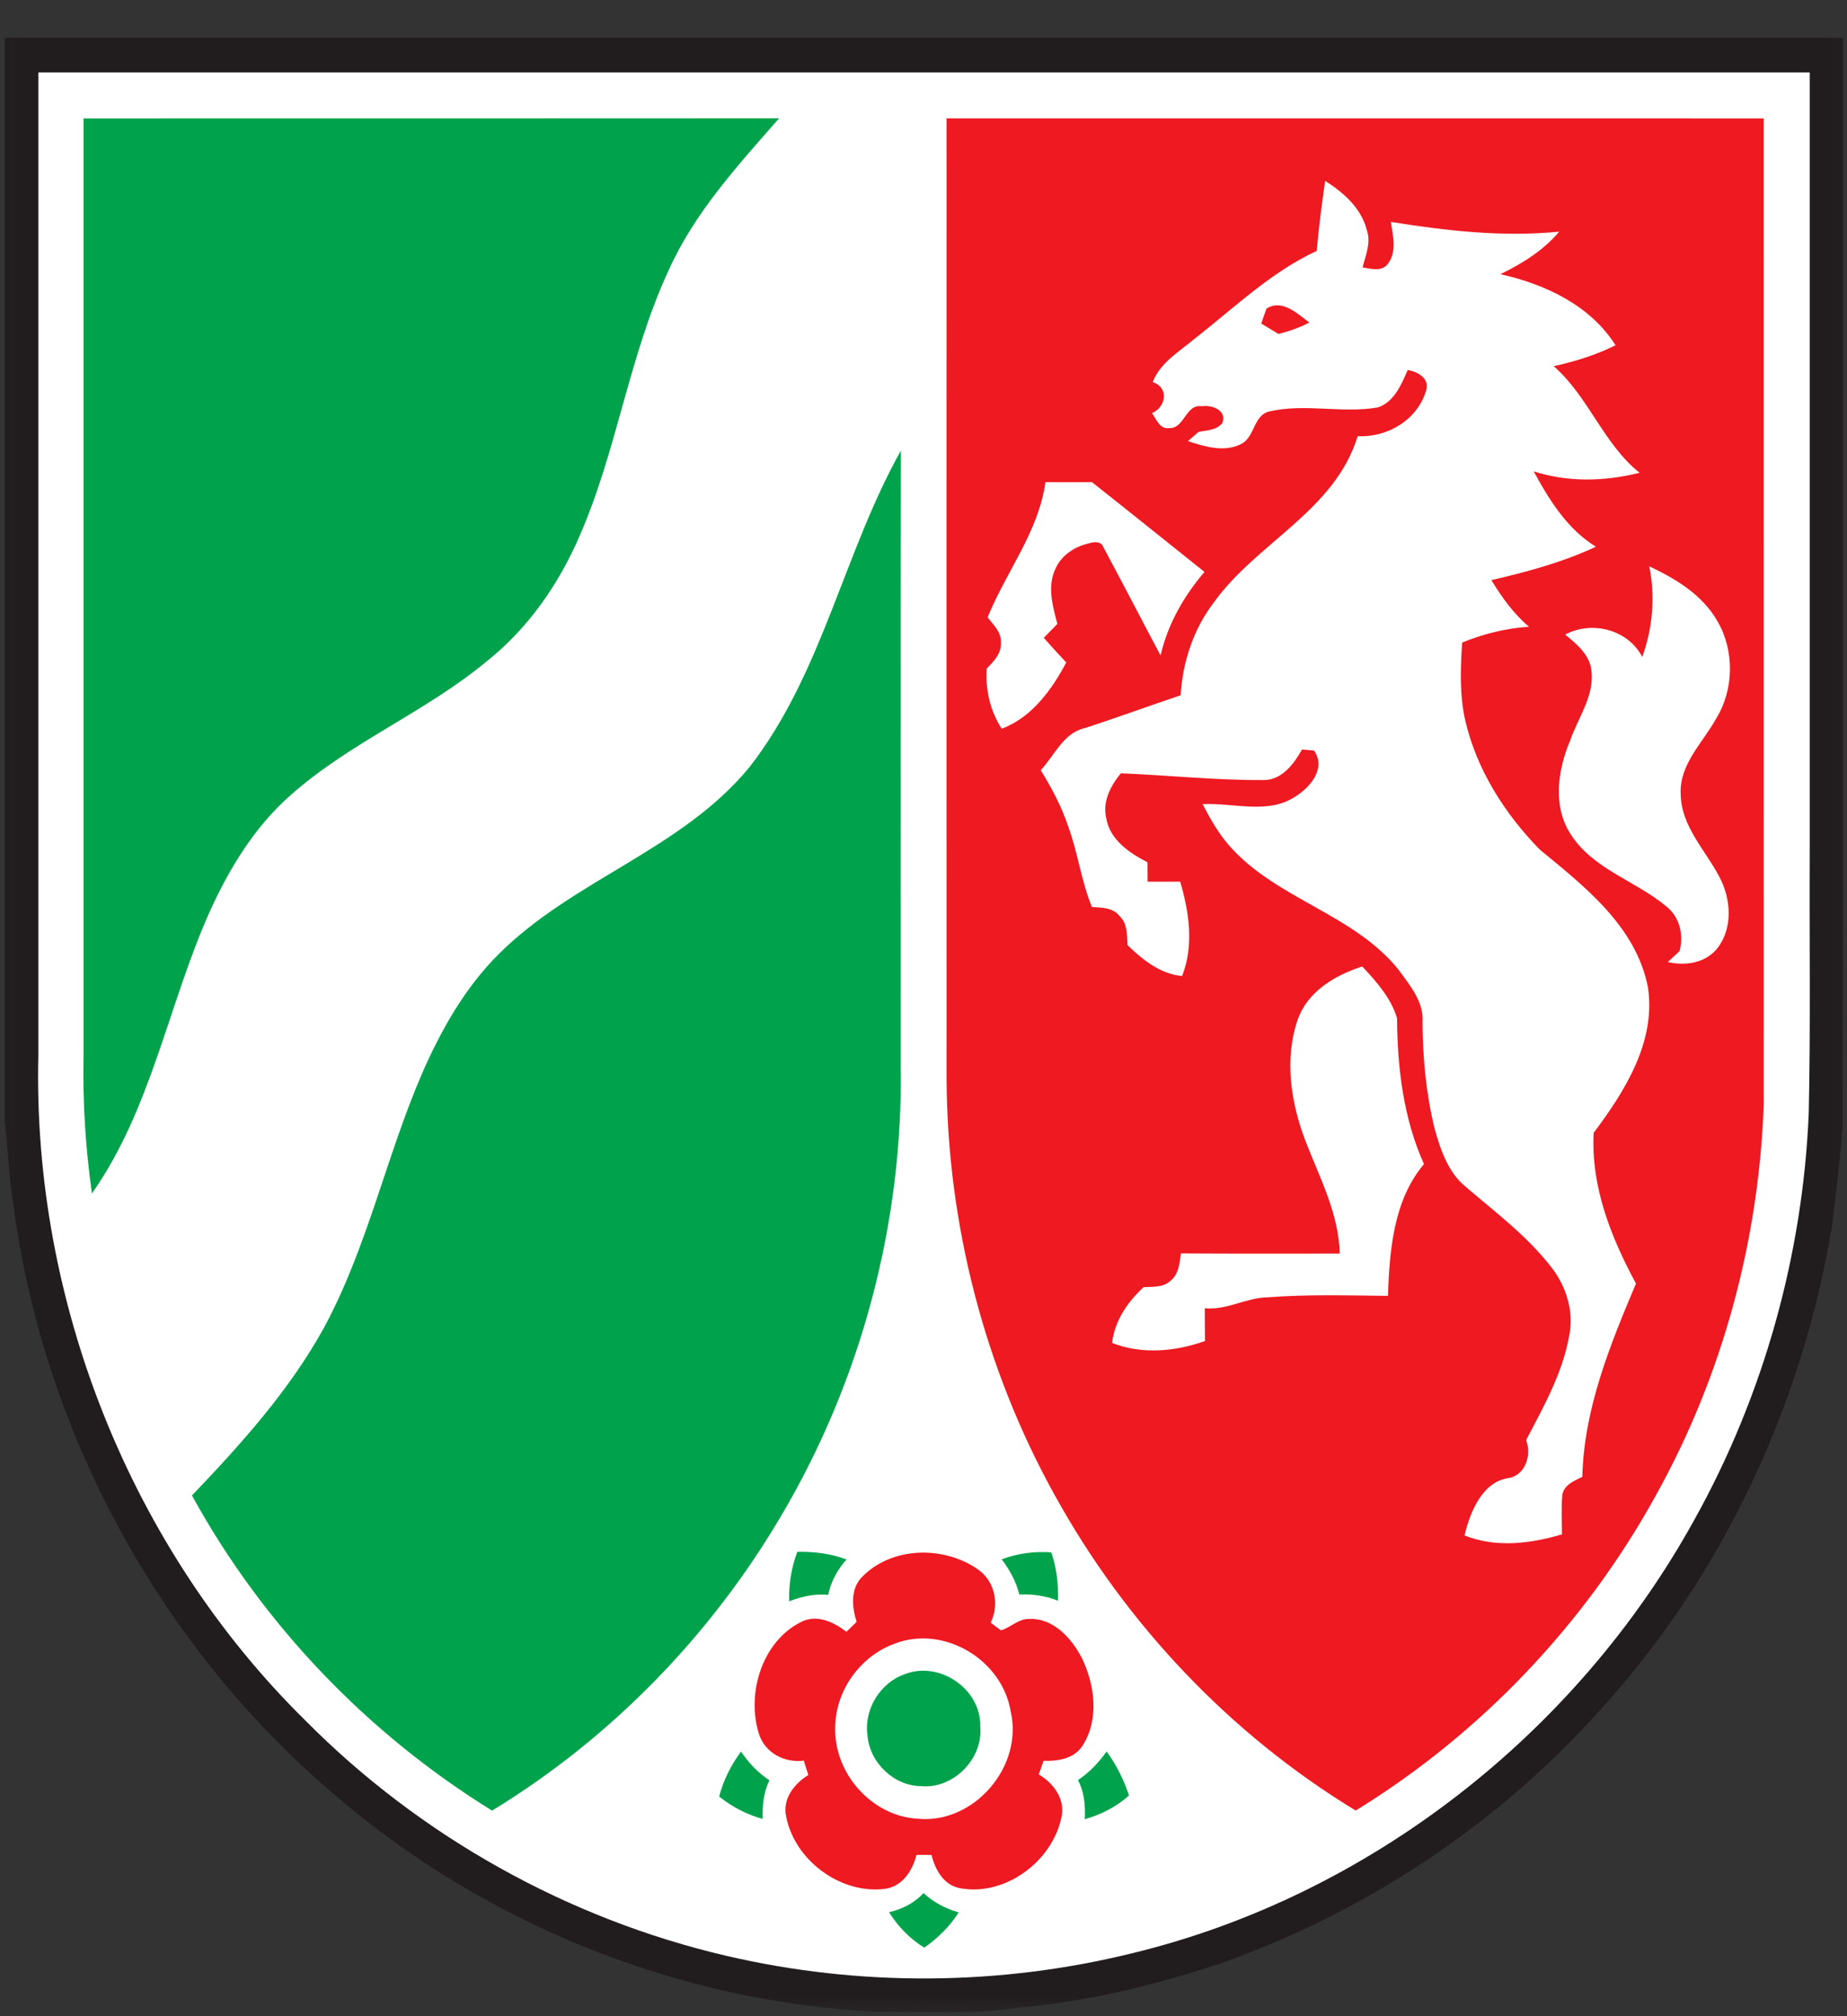
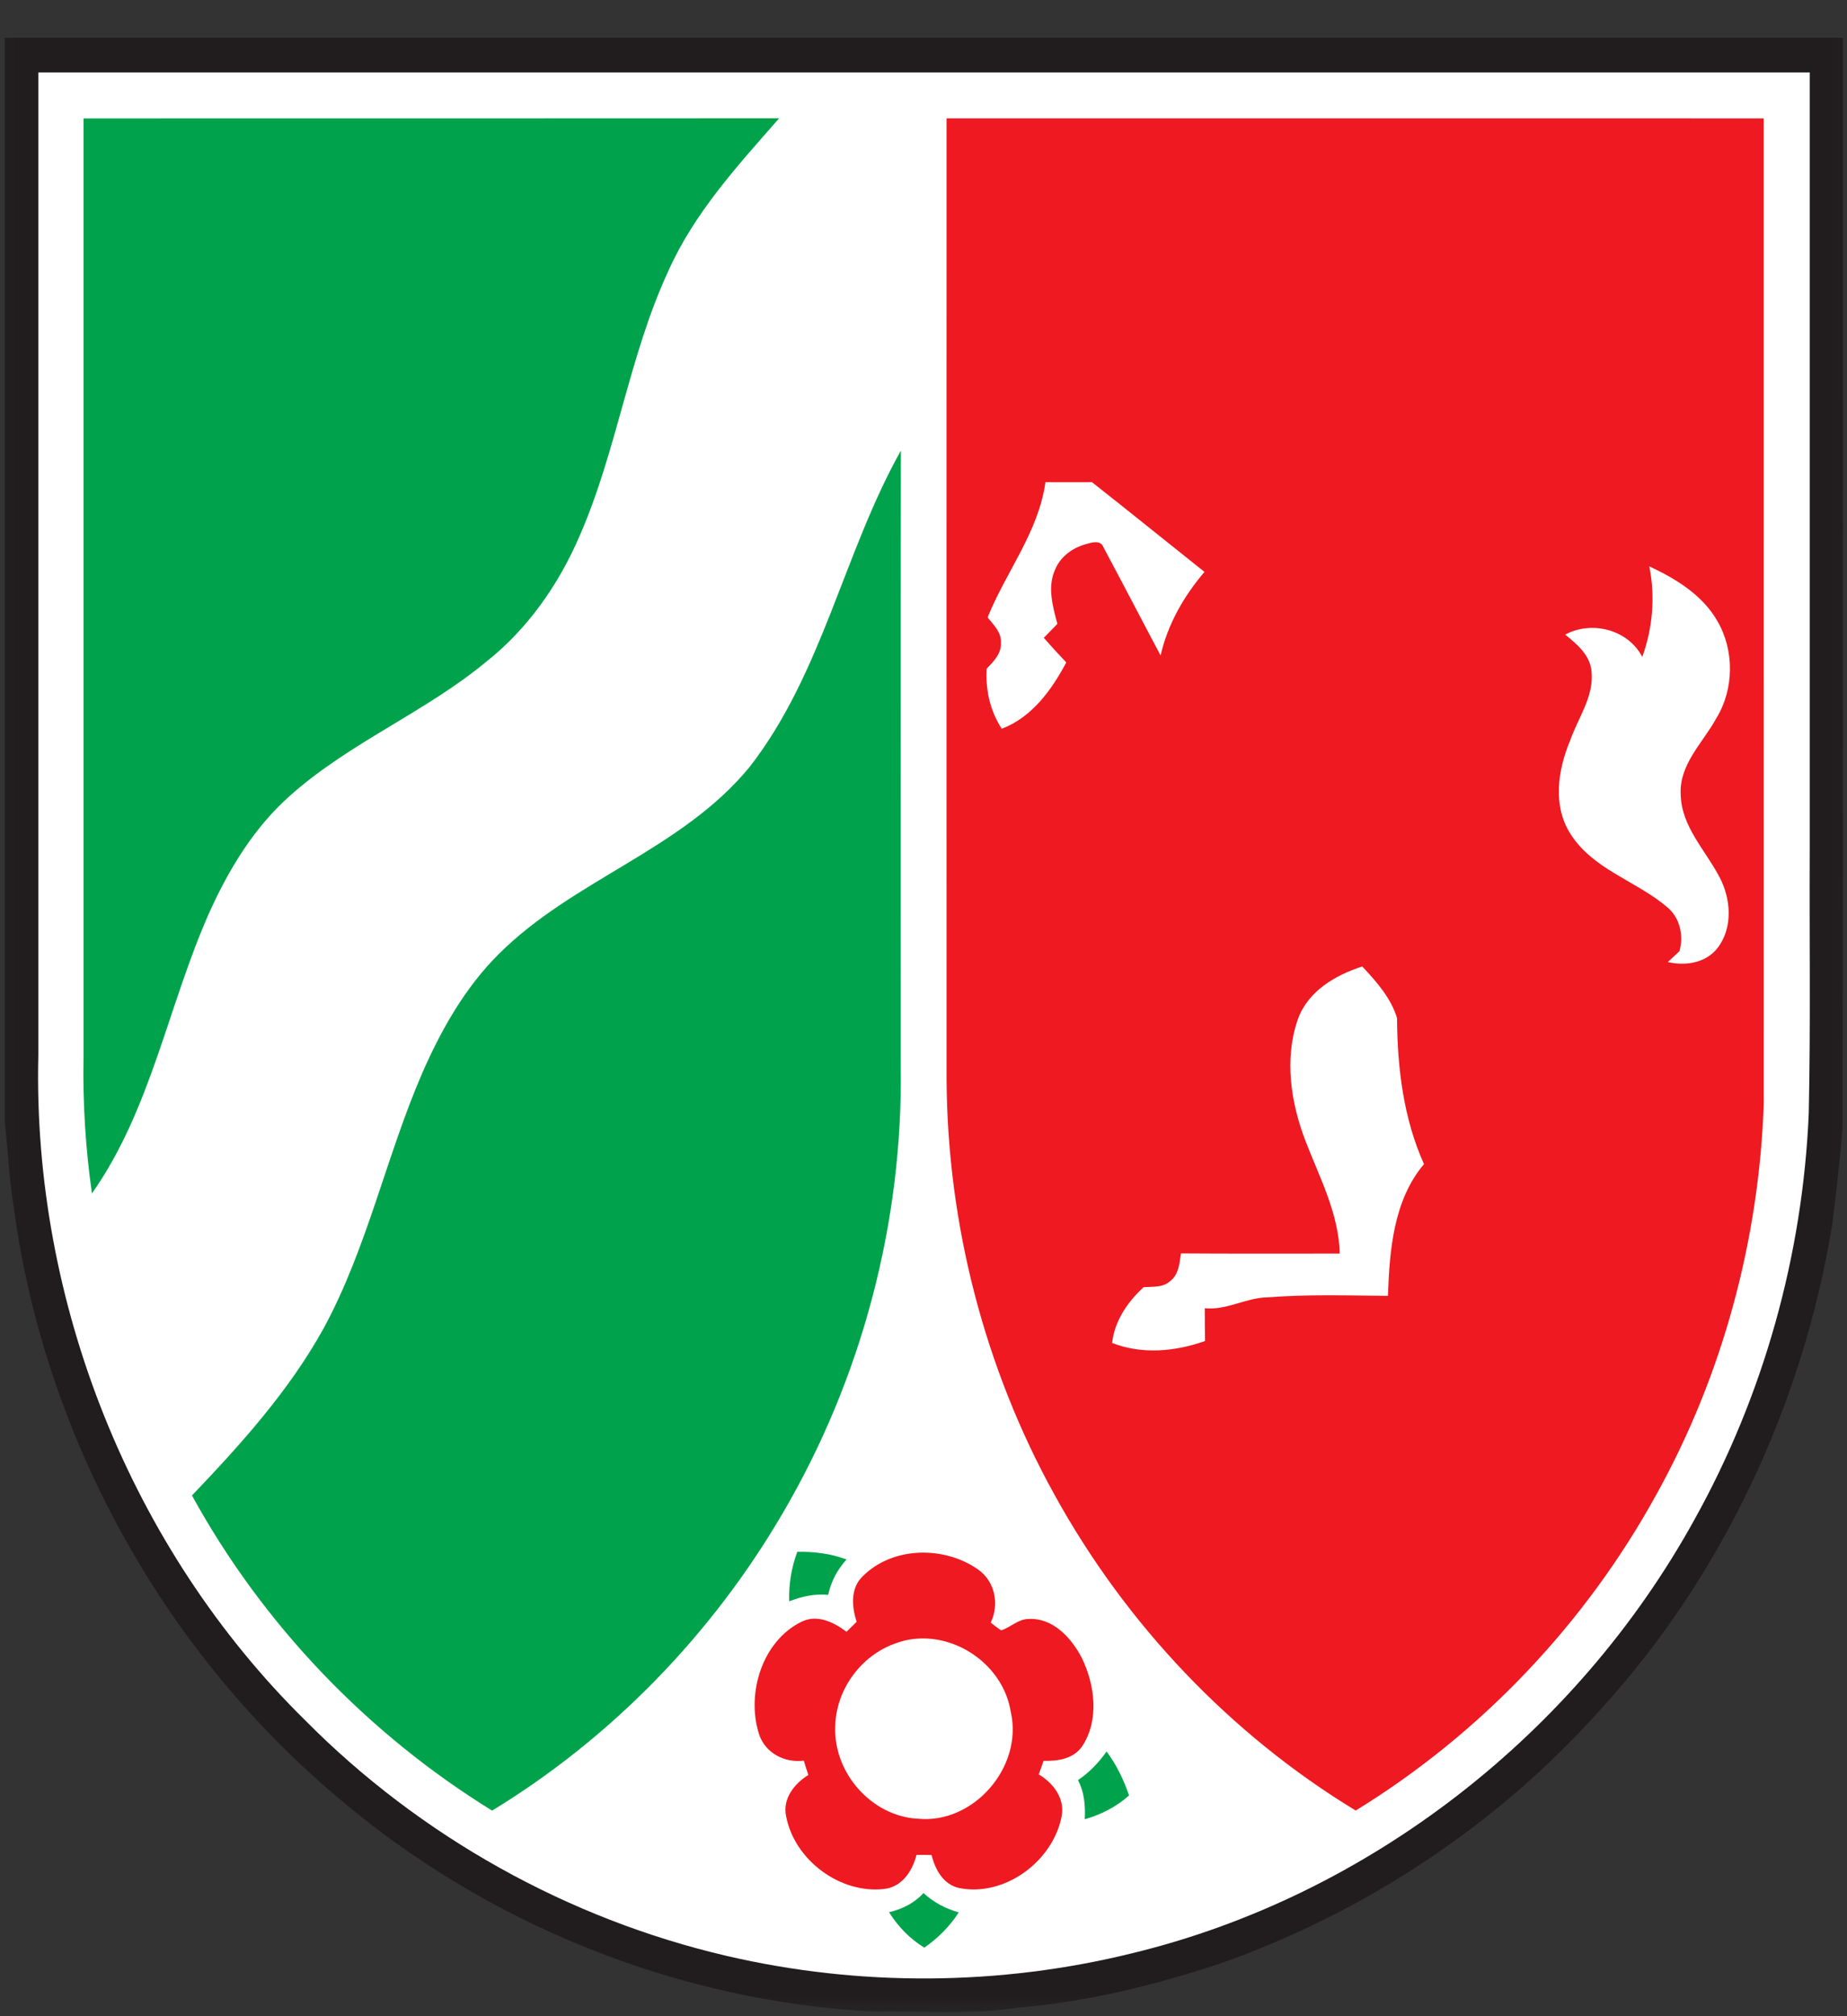
<svg xmlns="http://www.w3.org/2000/svg" xmlns:xlink="http://www.w3.org/1999/xlink" width="44px" height="48px" viewBox="0 0 44 48" version="1.1">
  <rect x="0" y="0" width="44" height="48" fill="#333333" stroke="none" />
  <title>Wappenzeichen_NRW</title>
  <desc>Created with Sketch.</desc>
  <defs>
    <rect id="path-1" x="0.203" y="0" width="45.6" height="48" />
  </defs>
  <g id="Page-1" stroke="none" stroke-width="1" fill="none" fill-rule="evenodd">
    <g id="Desktop-HD---Startseite" transform="translate(-1275, -35)">
      <g id="Wappenzeichen_NRW" transform="translate(1274, 35)">
        <mask id="mask-2" fill="white">
          <use xlink:href="#path-1" />
        </mask>
        <g id="rect7" />
        <g id="surface0" mask="url(#mask-2)">
          <g transform="translate(1.003, 0.8)">
            <path d="M0.11,0.101 C14.707,0.101 29.304,0.101 43.9,0.101 C43.895,8.746 43.913,17.392 43.891,26.037 C43.831,26.811 43.738,27.583 43.645,28.354 C42.938,32.654 41.014,36.756 38.08,39.948 C35.645,42.659 32.528,44.713 29.122,45.926 C27.538,46.455 25.904,46.857 24.241,46.998 C23.113,47.173 21.966,47.076 20.83,47.092 C16.144,46.851 11.549,45.008 7.965,41.925 C3.843,38.431 1.052,33.352 0.325,27.944 C0.212,27.276 0.194,26.597 0.11,25.926 C0.11,17.318 0.11,8.709 0.11,0.101 Z" id="schwarz" fill="#211C1E" fill-rule="nonzero" />
            <path d="M0.91,0.924 C14.976,0.924 29.042,0.925 43.109,0.924 C43.109,7.105 43.109,13.285 43.109,19.466 C43.099,21.545 43.131,23.624 43.086,25.703 C42.944,29.082 42.007,32.424 40.368,35.368 C37.547,40.486 32.587,44.343 26.965,45.702 C23.808,46.48 20.472,46.501 17.306,45.764 C13.535,44.886 10.011,42.925 7.266,40.155 C3.118,36.073 0.771,30.197 0.91,24.335 C0.91,16.531 0.91,8.728 0.91,0.924 Z" id="weiss" fill="#FFFFFF" fill-rule="nonzero" />
            <g id="gruen" stroke-width="1" fill="none" fill-rule="evenodd" transform="translate(1.894, 1.924)">
              <path d="M0.093,0.095 C5.617,0.093 11.141,0.097 16.664,0.092 C15.679,1.216 14.642,2.342 14.024,3.729 C13.087,5.75 12.801,8.006 11.907,10.044 C11.412,11.19 10.677,12.244 9.701,13.018 C8.243,14.23 6.449,14.944 5.027,16.206 C4.171,16.957 3.563,17.953 3.095,18.989 C2.108,21.198 1.706,23.686 0.293,25.689 C0.139,24.604 0.071,23.507 0.093,22.411 C0.093,14.972 0.093,7.533 0.093,0.095 Z" id="gruen_oben" fill="#00A34C" fill-rule="nonzero" />
              <path d="M15.959,15.537 C17.691,13.314 18.2,10.436 19.564,8.004 C19.554,12.882 19.562,17.759 19.56,22.637 C19.622,26.37 18.626,30.111 16.741,33.315 C15.054,36.199 12.659,38.656 9.826,40.382 C6.864,38.555 4.365,35.956 2.676,32.879 C3.844,31.657 4.992,30.385 5.817,28.892 C6.857,26.972 7.302,24.801 8.169,22.806 C8.62,21.781 9.183,20.787 9.978,19.996 C11.756,18.217 14.341,17.508 15.959,15.537 Z" id="gruen_unten" fill="#00A34C" fill-rule="nonzero" />
            </g>
            <path d="M22.547,24.906 C22.545,17.277 22.547,9.647 22.547,2.018 C29.035,2.02 35.524,2.018 42.013,2.019 C42.014,9.836 42.012,17.654 42.014,25.472 C41.903,28.72 41.031,31.945 39.457,34.777 C37.764,37.86 35.266,40.479 32.293,42.304 C29.31,40.494 26.817,37.868 25.12,34.79 C23.456,31.787 22.566,28.351 22.547,24.906 Z" id="rot" fill="#EE1921" fill-rule="nonzero" />
            <g id="pferd" stroke-width="1" fill="none" fill-rule="evenodd" transform="translate(23.392, 3.396)">
-               <path d="M8.173,0.11 C8.095,0.665 8.019,1.218 7.973,1.777 C6.873,2.286 5.995,3.145 5.046,3.882 C4.687,4.185 4.244,4.438 4.066,4.901 C4.462,5.032 4.382,5.497 4.049,5.64 C4.153,5.787 4.233,6.026 4.456,5.996 C4.827,6.014 4.845,5.413 5.238,5.476 C5.474,5.436 5.843,5.574 5.723,5.877 C5.584,6.053 5.351,6.044 5.155,6.087 C5.07,6.16 4.987,6.233 4.904,6.307 C5.308,6.436 5.766,6.58 6.171,6.375 C6.503,6.213 6.462,5.677 6.856,5.597 C7.701,5.405 8.579,5.651 9.429,5.504 C9.818,5.373 9.987,4.964 10.139,4.615 C10.377,4.647 10.674,4.817 10.577,5.108 C10.363,5.812 9.652,6.221 8.948,6.189 C8.406,7.964 6.548,8.718 5.525,10.142 C5.039,10.775 4.778,11.559 4.731,12.357 C3.964,12.613 3.207,12.893 2.437,13.141 C1.935,13.257 1.725,13.793 1.398,14.14 C1.658,14.563 1.895,15.005 2.052,15.479 C2.284,16.106 2.361,16.779 2.618,17.397 C2.851,17.412 3.123,17.409 3.281,17.618 C3.463,17.794 3.455,18.067 3.464,18.303 C3.826,18.656 4.247,18.991 4.765,19.041 C5.052,18.316 4.934,17.522 4.72,16.794 C4.461,16.794 4.202,16.793 3.943,16.794 C3.942,16.64 3.941,16.487 3.941,16.333 C3.512,16.111 3.041,15.797 2.957,15.275 C2.867,14.88 3.065,14.508 3.306,14.214 C4.436,14.26 5.563,14.381 6.695,14.375 C7.133,14.387 7.427,13.996 7.622,13.648 C7.694,13.654 7.837,13.667 7.909,13.673 C8.195,14.085 7.839,14.524 7.497,14.746 C6.833,15.213 5.998,14.908 5.255,14.949 C5.44,15.308 5.642,15.662 5.912,15.963 C7.042,17.223 8.856,17.563 9.925,18.894 C10.191,19.262 10.53,19.655 10.493,20.142 C10.497,20.991 10.578,21.844 10.78,22.669 C10.92,23.177 11.102,23.716 11.521,24.058 C12.226,24.66 12.978,25.225 13.554,25.963 C13.915,26.418 14.109,27.032 13.985,27.613 C13.827,28.504 13.373,29.299 12.961,30.089 C13.093,30.431 12.955,30.897 12.573,30.988 C11.922,31.063 11.63,31.791 11.493,32.358 C12.242,32.658 13.062,32.555 13.815,32.333 C13.816,32.018 13.793,31.701 13.824,31.387 C13.871,31.145 14.11,31.06 14.3,30.963 C14.338,29.346 14.959,27.826 15.578,26.362 C14.983,25.262 14.502,24.053 14.57,22.774 C15.311,21.786 16.061,20.603 15.862,19.302 C15.576,17.857 14.354,16.908 13.289,16.033 C12.456,15.183 11.782,14.13 11.51,12.952 C11.373,12.345 11.398,11.717 11.437,11.101 C11.947,10.894 12.481,10.761 13.03,10.725 C12.663,10.418 12.383,10.023 12.133,9.615 C12.982,9.419 13.83,9.191 14.623,8.82 C13.946,8.404 13.514,7.714 13.142,7.026 C13.962,7.291 14.835,7.266 15.665,7.06 C14.801,6.372 14.448,5.244 13.618,4.522 C14.124,4.411 14.624,4.256 15.091,4.024 C14.488,3.068 13.405,2.567 12.348,2.332 C12.866,2.079 13.372,1.769 13.749,1.319 C12.408,1.452 11.063,1.299 9.738,1.087 C9.792,1.421 9.89,1.829 9.647,2.111 C9.492,2.276 9.254,2.199 9.065,2.17 C9.136,1.884 9.271,1.587 9.168,1.29 C9.038,0.761 8.611,0.387 8.173,0.11 Z M7.051,3.073 C7.324,3.083 7.584,3.325 7.797,3.483 C7.564,3.605 7.316,3.69 7.062,3.755 C6.924,3.672 6.787,3.59 6.65,3.506 C6.692,3.388 6.734,3.27 6.775,3.152 C6.868,3.093 6.96,3.07 7.051,3.073 Z" id="koerper" fill="#FFFFFF" fill-rule="nonzero" />
              <path d="M1.51,7.283 C1.879,7.285 2.249,7.285 2.618,7.283 C3.516,7.99 4.405,8.708 5.299,9.42 C4.808,9.992 4.423,10.665 4.253,11.409 C3.797,10.552 3.351,9.689 2.892,8.834 C2.831,8.663 2.635,8.711 2.506,8.75 C2.183,8.83 1.88,9.036 1.745,9.353 C1.55,9.769 1.683,10.238 1.794,10.657 C1.686,10.767 1.578,10.878 1.471,10.989 C1.645,11.187 1.823,11.383 2.006,11.575 C1.659,12.231 1.181,12.886 0.469,13.153 C0.192,12.73 0.078,12.225 0.111,11.721 C0.276,11.554 0.464,11.361 0.45,11.103 C0.462,10.855 0.272,10.678 0.132,10.503 C0.569,9.418 1.344,8.474 1.51,7.283 Z" id="huf_oben" fill="#FFFFFF" fill-rule="nonzero" />
              <path d="M15.895,9.287 C16.527,9.583 17.163,9.966 17.521,10.597 C17.926,11.293 17.914,12.217 17.492,12.904 C17.174,13.485 16.607,13.996 16.643,14.714 C16.657,15.48 17.228,16.038 17.562,16.675 C17.84,17.189 17.895,17.885 17.525,18.368 C17.249,18.73 16.754,18.807 16.337,18.707 C16.407,18.642 16.546,18.513 16.615,18.448 C16.722,18.067 16.619,17.634 16.305,17.387 C15.57,16.768 14.542,16.5 14.009,15.644 C13.589,14.975 13.718,14.127 14.009,13.435 C14.199,12.888 14.59,12.375 14.517,11.768 C14.475,11.388 14.164,11.135 13.892,10.912 C14.521,10.573 15.387,10.787 15.728,11.444 C15.976,10.755 16.041,10.007 15.895,9.287 Z" id="schweif" fill="#FFFFFF" fill-rule="nonzero" />
              <path d="M7.522,20.073 C7.762,19.398 8.419,19.019 9.057,18.813 C9.393,19.171 9.742,19.563 9.886,20.043 C9.893,21.226 10.039,22.433 10.528,23.518 C9.801,24.377 9.707,25.571 9.669,26.655 C8.713,26.646 7.755,26.616 6.802,26.69 C6.287,26.697 5.827,27.004 5.306,26.949 C5.307,27.209 5.308,27.469 5.312,27.729 C4.605,27.982 3.808,28.054 3.098,27.776 C3.158,27.247 3.469,26.796 3.849,26.448 C4.066,26.434 4.316,26.461 4.489,26.297 C4.688,26.143 4.703,25.874 4.739,25.644 C5.999,25.653 7.26,25.647 8.521,25.648 C8.497,24.691 8.041,23.838 7.705,22.968 C7.356,22.058 7.194,21.013 7.522,20.073 Z" id="huf_unten" fill="#FFFFFF" fill-rule="nonzero" />
            </g>
            <g id="blume" stroke-width="1" fill="none" fill-rule="evenodd" transform="translate(17.043, 36.107)">
              <path d="M1.755,1.216 C1.741,0.813 1.807,0.415 1.947,0.038 C2.346,0.029 2.744,0.08 3.121,0.219 C2.906,0.459 2.749,0.743 2.684,1.062 C2.364,1.032 2.052,1.099 1.755,1.216 Z" id="blume_nw" fill="#00A34C" fill-rule="nonzero" />
-               <path d="M6.817,0.216 C7.194,0.073 7.596,0.022 7.998,0.05 C8.126,0.421 8.171,0.81 8.158,1.202 C7.864,1.084 7.552,1.04 7.237,1.054 C7.161,0.745 7.007,0.467 6.817,0.216 Z" id="blume_no" fill="#00A34C" fill-rule="nonzero" />
-               <path d="M4.508,2.951 C5.323,2.627 6.327,3.293 6.307,4.195 C6.378,4.97 5.661,5.688 4.901,5.616 C4.258,5.617 3.673,5.062 3.62,4.413 C3.528,3.791 3.924,3.151 4.508,2.951 Z" id="blume_mitte" fill="#00A34C" fill-rule="nonzero" />
              <path d="M4.84,0.059 C4.344,0.082 3.86,0.265 3.506,0.62 C3.209,0.904 3.245,1.343 3.361,1.704 C3.281,1.783 3.201,1.863 3.119,1.941 C2.815,1.71 2.419,1.518 2.044,1.704 C1.114,2.163 0.73,3.402 1.033,4.369 C1.177,4.829 1.647,5.067 2.103,5.009 C2.136,5.123 2.173,5.237 2.211,5.351 C1.879,5.552 1.589,5.92 1.682,6.336 C1.882,7.381 2.969,8.18 4.007,8.065 C4.435,8.023 4.689,7.643 4.787,7.253 C4.907,7.252 5.026,7.252 5.146,7.255 C5.231,7.605 5.43,7.962 5.806,8.042 C6.883,8.257 8.041,7.41 8.246,6.327 C8.323,5.903 8.041,5.538 7.7,5.337 C7.728,5.256 7.786,5.095 7.814,5.014 C8.145,5.022 8.514,4.972 8.725,4.68 C9.146,4.058 9.041,3.215 8.728,2.569 C8.482,2.091 8.044,1.61 7.469,1.636 C7.214,1.631 7.032,1.838 6.801,1.907 C6.716,1.848 6.635,1.787 6.555,1.723 C6.768,1.283 6.654,0.731 6.246,0.453 C5.846,0.173 5.336,0.037 4.84,0.059 Z M4.94,2.1 C5.916,2.098 6.869,2.834 7.032,3.843 C7.336,5.16 6.146,6.52 4.826,6.392 C3.727,6.339 2.802,5.305 2.852,4.188 C2.869,3.317 3.465,2.511 4.269,2.224 C4.487,2.139 4.715,2.1 4.94,2.1 Z" id="blume_ring" fill="#EE1921" fill-rule="nonzero" />
-               <path d="M0.086,5.863 C0.188,5.473 0.369,5.114 0.607,4.793 C0.789,5.062 1.013,5.299 1.285,5.477 C1.141,5.763 1.115,6.082 1.123,6.398 C0.745,6.291 0.393,6.111 0.086,5.863 Z" id="blume_sw" fill="#00A34C" fill-rule="nonzero" />
              <path d="M8.634,5.473 C8.903,5.292 9.128,5.056 9.316,4.791 C9.551,5.107 9.724,5.463 9.851,5.838 C9.548,6.108 9.184,6.294 8.796,6.404 C8.811,6.084 8.787,5.759 8.634,5.473 Z" id="blume_so" fill="#00A34C" fill-rule="nonzero" />
              <path d="M4.955,8.162 C5.195,8.382 5.482,8.535 5.794,8.621 C5.58,8.956 5.297,9.236 4.973,9.461 C4.629,9.251 4.347,8.959 4.133,8.617 C4.445,8.546 4.734,8.4 4.955,8.162 Z" id="blume_s" fill="#00A34C" fill-rule="nonzero" />
            </g>
          </g>
        </g>
      </g>
    </g>
  </g>
</svg>